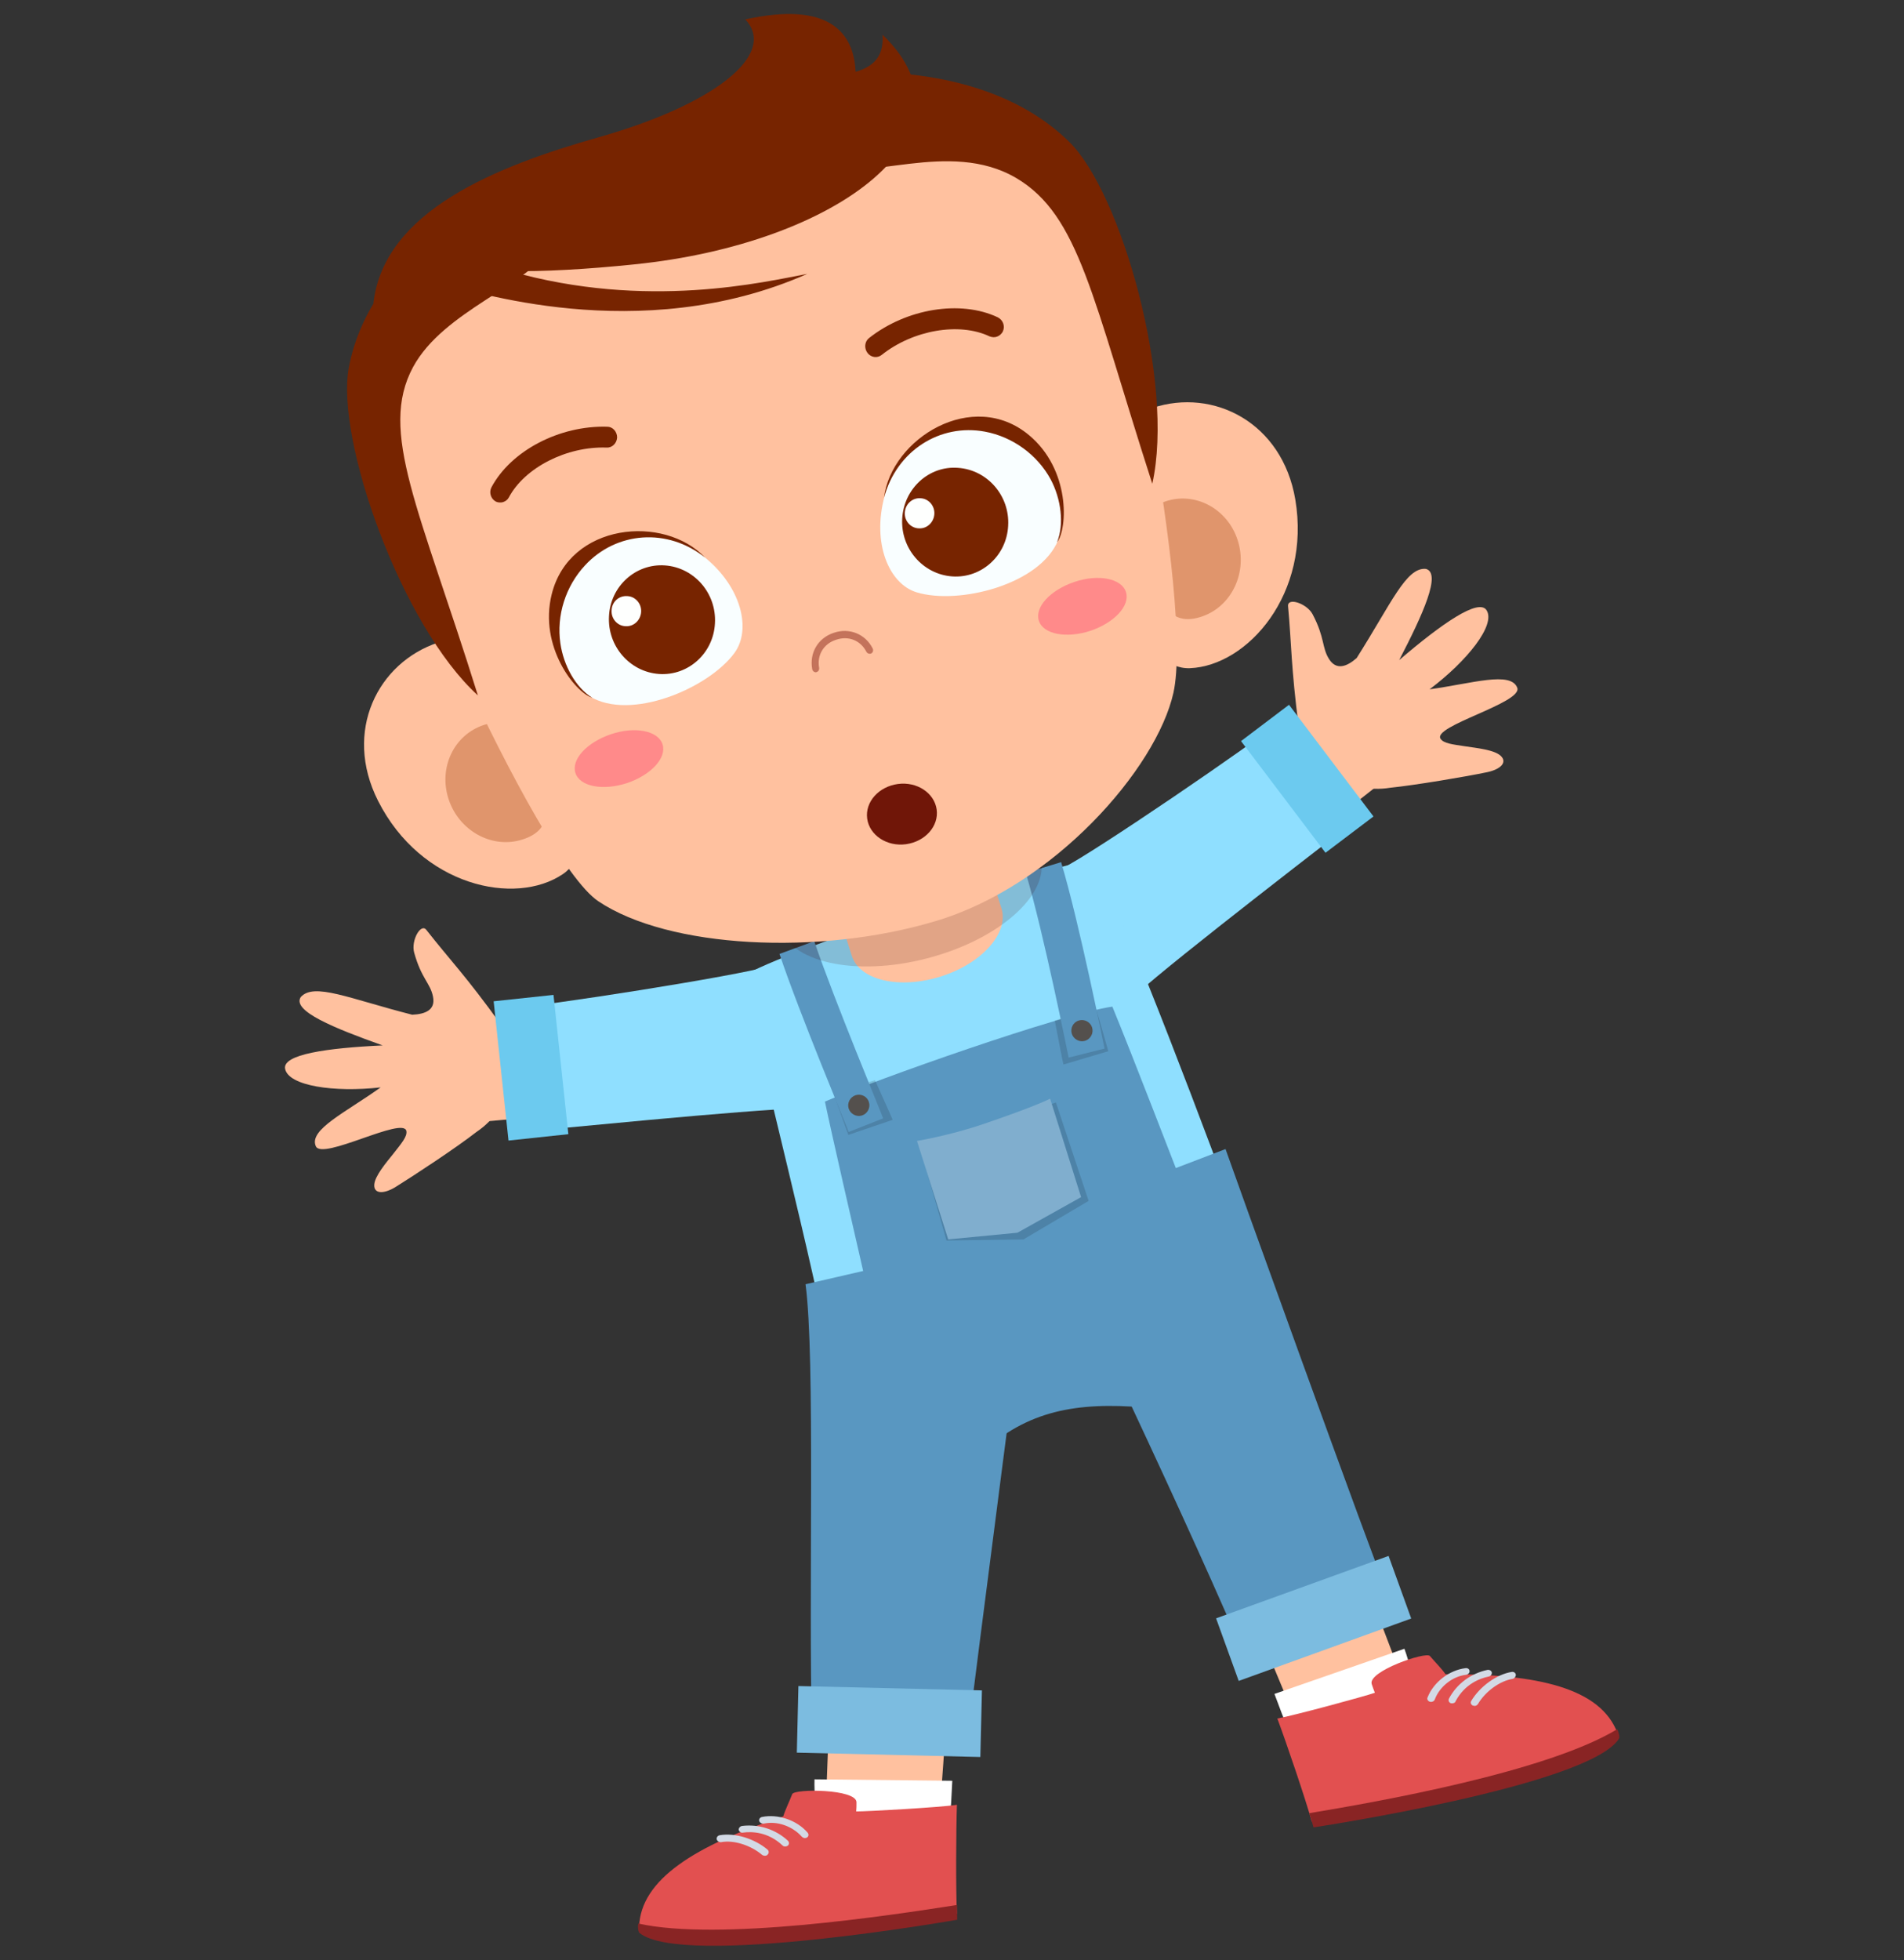
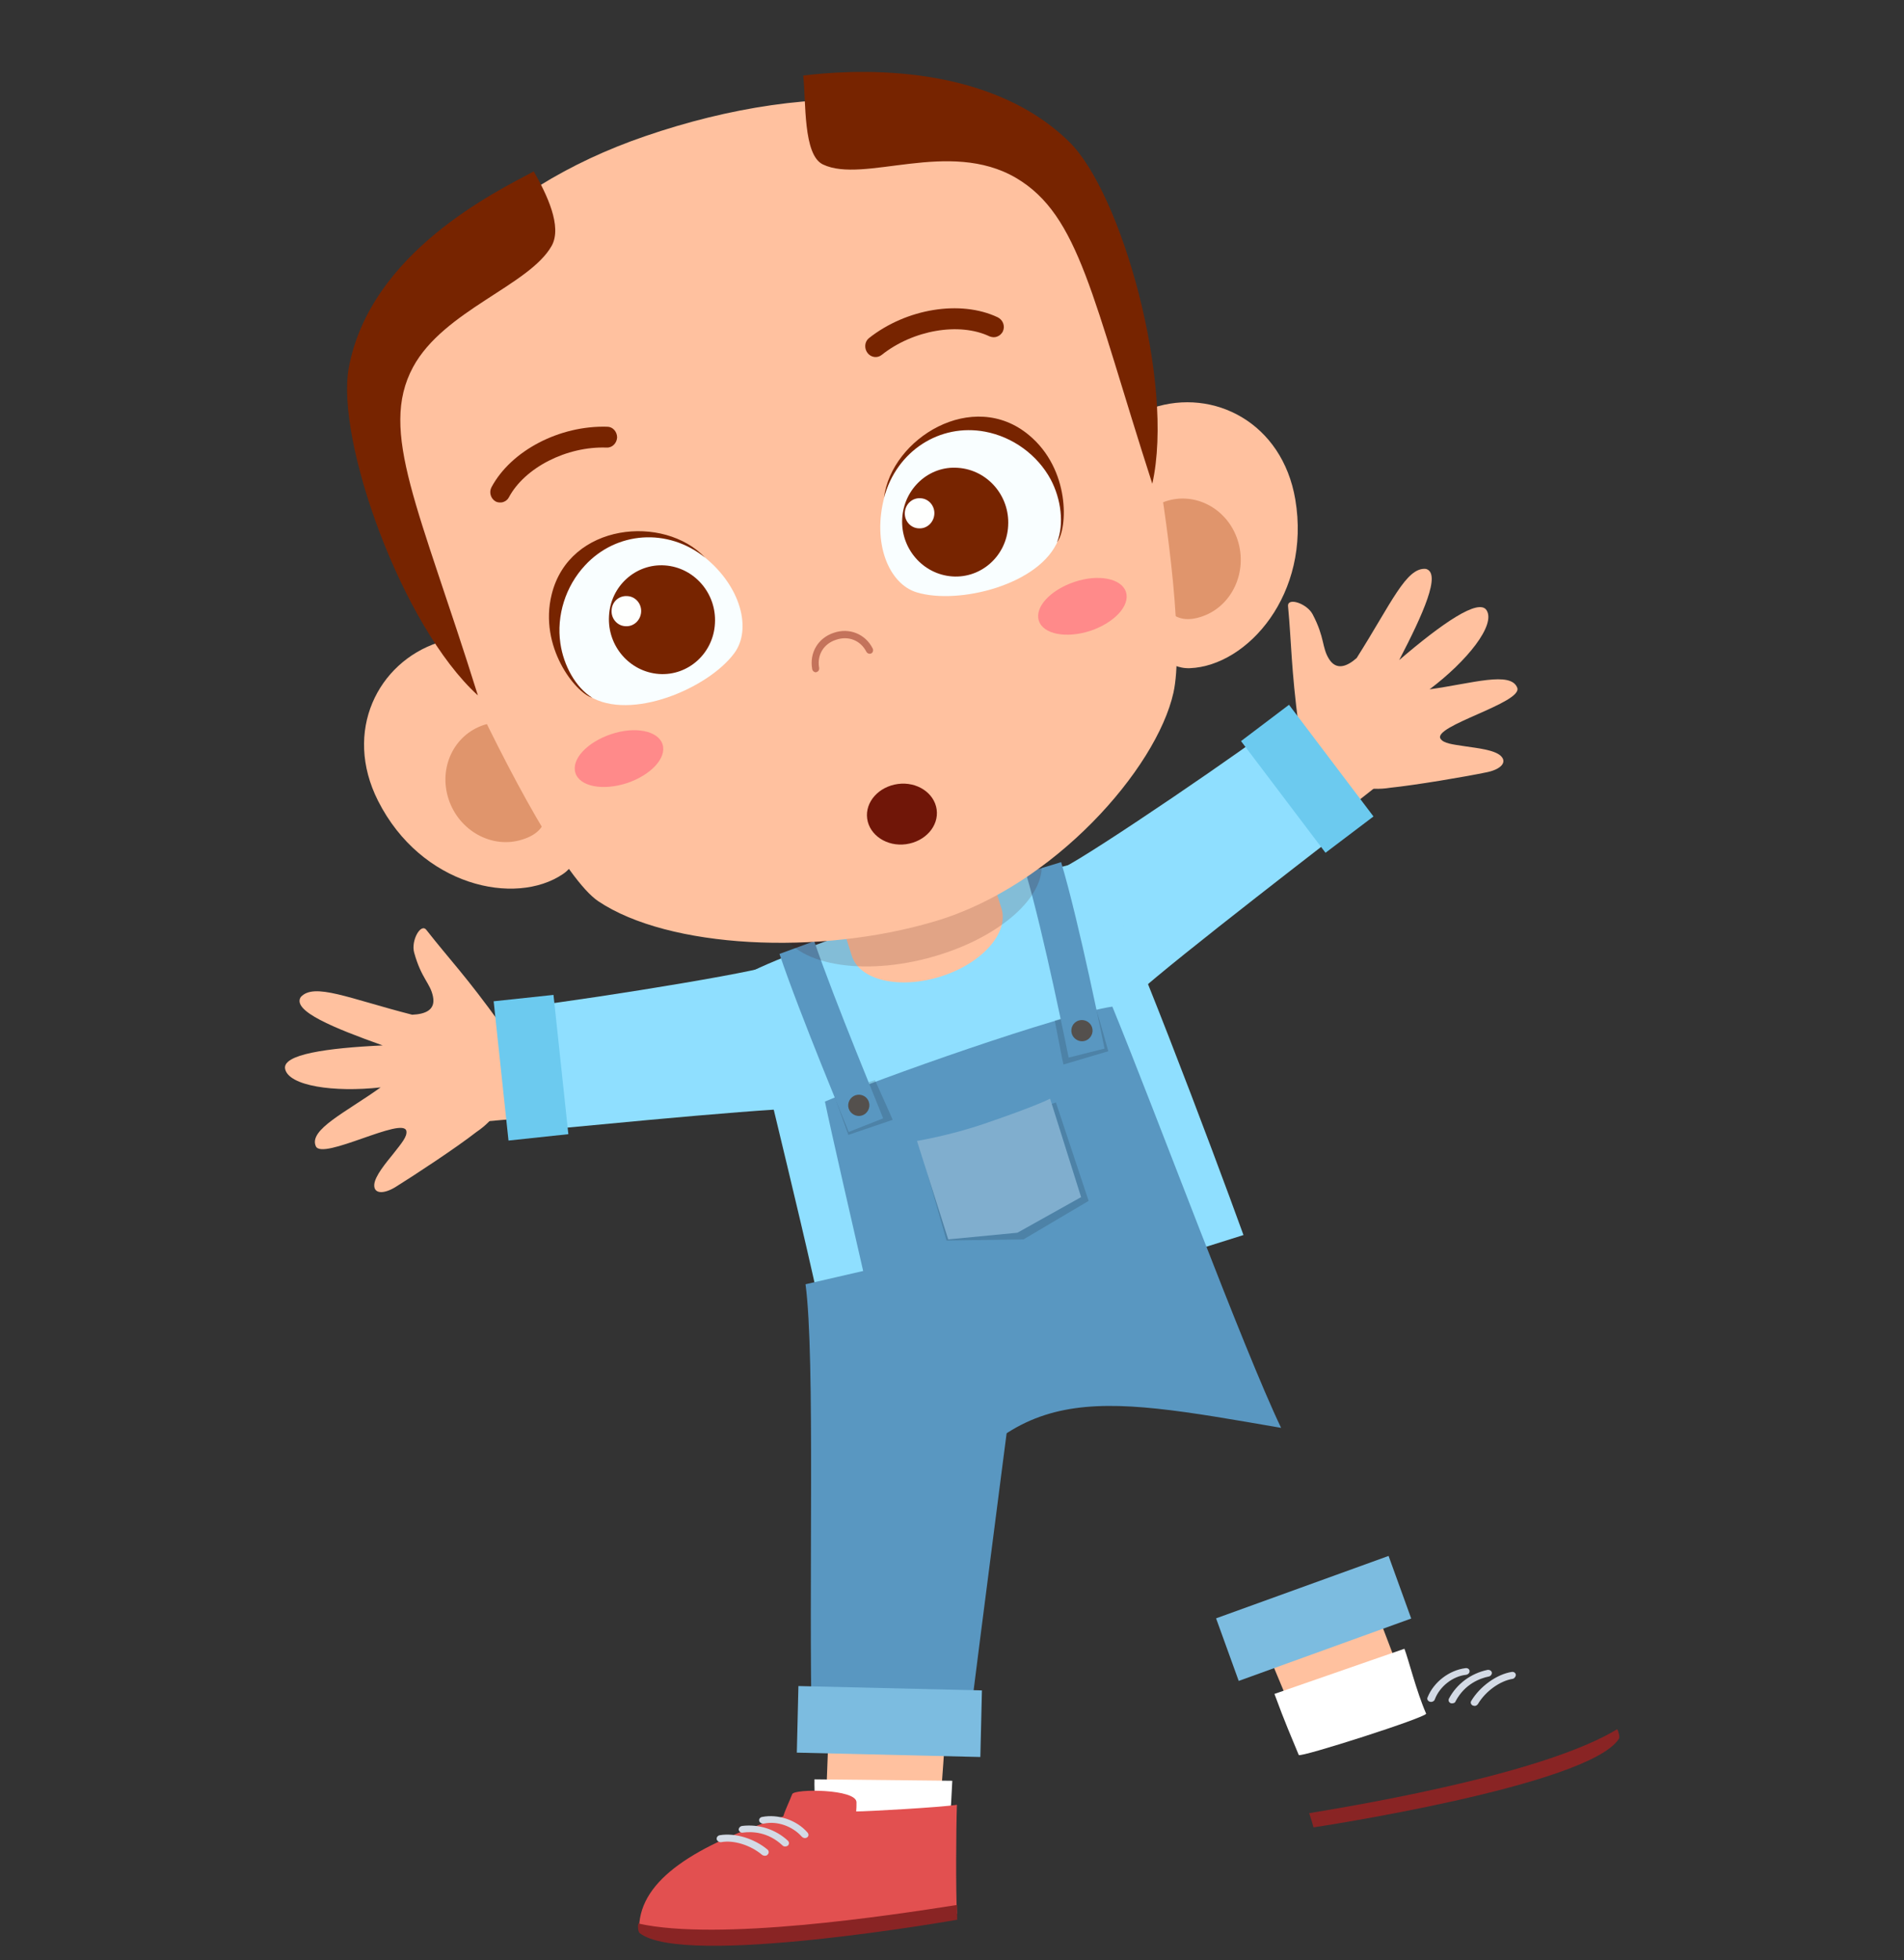
<svg xmlns="http://www.w3.org/2000/svg" version="1.1" id="Layer_1" x="0px" y="0px" viewBox="0 0 657.8 677" style="enable-background:new 0 0 657.8 677;" xml:space="preserve">
  <rect x="0" y="0" width="657.8" height="677" fill="#333333" stroke="none" />
  <style type="text/css">
	.st0{fill:#FFC19F;}
	.st1{fill:#8FDFFF;}
	.st2{fill:#6CCAEF;}
	.st3{fill:#5997C1;}
	.st4{opacity:0.14;}
	.st5{fill:#80AECE;}
	.st6{fill:#54504D;}
	.st7{fill:#FFFFFF;}
	.st8{fill:#E25050;}
	.st9{fill:#892424;}
	.st10{fill:#D3DAE5;}
	.st11{fill:#7CBCE0;}
	.st12{opacity:0.16;fill:#440B02;}
	.st13{fill:#E0956C;}
	.st14{fill:#C4735B;}
	.st15{fill:#772400;}
	.st16{fill:#FF8A8A;}
	.st17{fill:#F9FEFF;}
	.st18{fill:#FEFFFE;}
	.st19{fill:#701608;}
</style>
  <g>
    <path class="st0" d="M154.3,354.8c-1.4,8.4,0.8,25.6,1.4,33.6c45.5-3.9,68.4-6.4,120.7-10.3c-1.7-12.3-5-26.3-8.8-40   C242.9,342.9,199,348.6,154.3,354.8z" />
    <path class="st1" d="M177.7,391.2c10.8-0.9,80.8-8,99.7-8.4c0,0-3.4-27.9-11.5-49.1c-10.6,3.3-78,13.9-90.3,14.6   C173,361.8,177.7,391.2,177.7,391.2z" />
    <path class="st0" d="M140.4,390.7c0.3,1.9-1.6,4.1-4.5,7.8c-2.5,3.1-6.4,7.7-6.6,10.7c-0.2,3.2,3.2,3.3,7.2,0.9   c6.6-4.1,21.2-13.7,28.1-19.1c12.4-8.3,16.8-25.6,8.6-36.9c-12.2-17-18-22.8-25.9-32.9c-1.9-2.5-5.4,3.7-4.2,7.9   c2.5,9,5.6,10.5,6.5,15.2c0.9,4.6-2.7,6-7.2,6.2c-21.9-5.6-33.9-11.2-38.5-6.1c-3.1,4.8,11.5,10.7,28.3,16.7   c-19.3,0.9-34.7,3.1-33.7,8.1c1.2,5.9,16.9,8.2,33,6.4c-12,8.6-24.9,14.6-22.4,20.3C111.2,401,139.5,385.4,140.4,390.7z" />
    <rect x="173.2" y="344.7" transform="matrix(0.994 -0.106 0.106 0.994 -38.15 21.583)" class="st2" width="20.8" height="48.4" />
    <path class="st0" d="M463,238.7c6.8,5.1,16.9,19.2,22,25.5c-35.8,28.3-54.2,42.2-95,75.1c-7.1-10.1-14.4-22.5-21-35.2   C390.3,290.8,426.1,264.8,463,238.7z" />
    <path class="st1" d="M470.9,281.3c-8.5,6.7-64.4,49.5-78.4,62.2c0,0-16.6-22.7-25.3-43.7c9.9-4.8,66.4-43.3,75.8-51.2   C454.1,256.7,470.9,281.3,470.9,281.3z" />
    <path class="st0" d="M497.7,255.2c1.1,1.6,4,1.9,8.6,2.6c4,0.6,10,1.2,12.2,3.3c2.3,2.2,0,4.6-4.6,5.6c-7.6,1.6-24.9,4.5-33.6,5.4   c-14.7,2.4-29.7-7.2-31.6-21c-2.7-20.7-2.5-28.9-3.7-41.7c-0.3-3.2,6.5-1,8.5,2.8c4.3,8.2,3.1,11.4,5.7,15.5   c2.5,3.9,6.1,2.6,9.5-0.4c12.1-19.1,17.1-31.4,23.9-30.8c5.5,1.4-1,15.7-9.2,31.5c14.7-12.6,27.5-21.5,30.2-17.2   c3.2,5.1-6.7,17.5-19.7,27.3c14.6-2,28.1-6.4,30.3-0.5C526,242.8,494.7,250.8,497.7,255.2z" />
    <rect x="441" y="244.9" transform="matrix(-0.797 0.603 -0.603 -0.797 973.666 211.278)" class="st2" width="20.8" height="48.4" />
    <path class="st1" d="M429.6,426.6c-10.6-29.3-40.8-109.6-51.6-129.6c-23.6,3.8-106.4,31.1-121.4,40.2   c5.8,28.2,25.1,102.1,30.6,134.2L429.6,426.6z" />
    <path class="st3" d="M334.5,599.1c-3.9,0-46.9-1-54-1.1c-1.2-49,1.2-128.9-2.2-154.4l78.5-18.1   C356.8,425.5,336.1,584.4,334.5,599.1z" />
-     <path class="st3" d="M481.3,555.5c-4.7,2.4-45.6,19.1-49.7,20.5c-18.2-43.8-66.2-145.2-72-154.7l63.8-24.4   C423.3,396.9,474.3,538.6,481.3,555.5z" />
    <path class="st3" d="M442.6,493.2c-13-27.1-42.9-107.9-58.3-145.5c-17.8,2.6-81.1,25-99.3,32.8c4.7,22.6,27,117.2,33.2,147.6   C350.6,476.5,376.6,481.8,442.6,493.2z" />
    <path class="st0" d="M281.8,290.9l12.5,39.3c2.7,8.4,16.4,11.6,30.7,7.1c14.3-4.5,23.6-15.1,21-23.5l-12.5-39.3L281.8,290.9z" />
    <polygon class="st4" points="376.1,414.8 353.6,428.1 327,428.5 318,396.8 364.8,380.8  " />
    <path class="st5" d="M373.5,413.5l-22,12.3l-23.9,2.3l-10.8-34c0,0,11.5-1.9,23.4-6c17.9-6.1,22.6-8.6,22.6-8.6L373.5,413.5z" />
    <g class="st4">
      <path d="M364.4,352.5c4.5-1.5,9.3-2.8,14.2-4.2c1.2,3.7,3.9,13.4,4.3,14.8l-15.5,4.6C367,366.1,365.1,356.1,364.4,352.5z" />
    </g>
    <path class="st3" d="M381.6,362.2c-0.3-1.3-8.6-43-15-64.4l-12.2,3.7c6.2,20.9,14.5,62.4,14.8,63.8L381.6,362.2z" />
    <path class="st6" d="M370.3,357.1c0.6,1.9,2.7,3,4.6,2.4c1.9-0.6,3-2.7,2.4-4.6c-0.6-1.9-2.7-3-4.6-2.4   C370.7,353.1,369.7,355.2,370.3,357.1z" />
    <g class="st4">
      <path d="M302.3,373.1c-4.5,1.3-9.3,3.3-14.1,5.1c1.2,3.7,4.4,12.4,4.9,13.8l15.3-5.2C307.8,385.3,303.8,376.5,302.3,373.1z" />
    </g>
    <path class="st3" d="M293.2,391c-0.4-1.3-16.8-40.4-23.9-61.5l12-4.4c7,20.6,23.4,59.8,23.8,61.2L293.2,391z" />
    <path class="st6" d="M300.2,380.7c0.6,1.9-0.5,4-2.4,4.6c-1.9,0.6-4-0.5-4.6-2.4c-0.6-1.9,0.5-4,2.4-4.6   C297.5,377.7,299.6,378.7,300.2,380.7z" />
    <g>
      <path class="st0" d="M451.9,603.8c0.5,1.2,36.9-11.2,36.4-12.7c-3.4-10.2-11.3-31.1-13.3-35.7L437.2,569    C442.5,581.8,448.5,596.1,451.9,603.8z" />
      <path class="st7" d="M448.7,606.2c0.4,1,44.5-13.1,44-14.3c-3.4-7.8-6.1-18.8-7.5-22.4l-44.9,15.6    C444,595.2,446.2,600.1,448.7,606.2z" />
-       <path class="st8" d="M499.4,578.3c-1.3-1.9-3.6-4.2-5.4-6.3c-1.4-1.6-21.5,5.3-20.1,9.7c0.4,1.1,0.7,2.1,1.1,3    c-3.4,1.2-28.1,7.9-33.7,8.9c3.1,8.3,9.7,27.7,11.9,35.6c0,0,88.4-13.9,105.6-30.6C553,583.1,531.2,578.1,499.4,578.3z" />
      <path class="st9" d="M452.3,626.3c0.6,1.7,1.1,3.4,1.5,4.9c0,0,95.1-14.3,105.5-30.6c0.4-0.6-0.1-2.5-0.6-3.3    C534.3,612.1,475.8,622.4,452.3,626.3z" />
      <path class="st10" d="M506.5,578.5c0.7-0.1,1.3-0.7,1.2-1.3c0-0.7-0.7-1.1-1.4-1c-5.6,0.7-11,4.8-13.1,10.1    c-0.3,0.6,0.1,1.3,0.8,1.5c0.3,0.1,0.5,0.1,0.8,0c0.4-0.1,0.8-0.4,0.9-0.8C497.4,582.5,501.9,579,506.5,578.5z M514.3,579.1    c0.7-0.1,1.2-0.8,1.1-1.4c-0.1-0.6-0.8-1-1.5-0.9c-5.7,1.2-10.6,4.8-13.3,9.9c-0.3,0.6-0.1,1.3,0.6,1.6c0.3,0.1,0.6,0.1,0.9,0    c0.4-0.1,0.7-0.3,0.8-0.7C506.1,581.6,511.4,579.7,514.3,579.1z M523.7,578.5c-0.1-0.7-0.7-1.1-1.4-1c-5.2,0.8-11,5-14,10    c-0.4,0.6-0.1,1.3,0.5,1.6c0.3,0.1,0.6,0.2,1,0.1c0.3-0.1,0.6-0.3,0.8-0.6c2.6-4.4,7.6-8,12-8.7    C523.2,579.8,523.7,579.1,523.7,578.5z" />
    </g>
    <rect x="422.5" y="547.5" transform="matrix(0.94 -0.34 0.34 0.94 -163.165 187.993)" class="st11" width="63.4" height="23" />
    <g>
      <path class="st0" d="M323.8,636.5c-0.1,1.3-38.6,1.1-38.6-0.5c0-10.8,0.8-33.1,1.2-38.1l40.2,0.8    C325.7,612.6,324.5,628.1,323.8,636.5z" />
      <path class="st7" d="M327.6,637.7c-0.1,1-46.4,1.7-46.2,0.5c0.8-8.5-0.2-19.7,0-23.6l47.6,0.5C328.5,625.9,328,631.1,327.6,637.7z    " />
      <path class="st8" d="M270.6,627.4c0.7-2.3,2.1-5.1,3.1-7.7c0.8-1.9,22.1-1.8,22.2,2.8c0,1.2,0,2.2-0.1,3.2    c3.6,0,29.1-1.4,34.8-2.3c-0.3,8.9-0.4,29.4,0,37.6c0,0-88.3,14.9-109.8,4.6C221.3,649.1,240.4,637.4,270.6,627.4z" />
      <path class="st9" d="M330.6,658c0,1.8,0.1,3.6,0.1,5.1c0,0-94.7,16.7-109.7,4.6c-0.6-0.5-0.7-2.4-0.5-3.3    C248.2,670.6,307,661.7,330.6,658z" />
      <path class="st10" d="M277,634.4c0.3,0.3,0.7,0.5,1.1,0.5c0.3,0,0.5-0.1,0.7-0.2c0.6-0.4,0.7-1.1,0.2-1.7    c-3.7-4.3-10.2-6.5-15.7-5.4c-0.7,0.1-1.2,0.8-1,1.4c0.2,0.6,0.9,1,1.6,0.9C268.5,628.9,273.8,630.8,277,634.4z M270.3,637.4    c0.3,0.3,0.6,0.4,1,0.4c0.3,0,0.6-0.1,0.9-0.3c0.5-0.5,0.5-1.2,0-1.7c-4.2-3.9-10-5.8-15.8-5.1c-0.7,0.1-1.2,0.7-1.2,1.3    c0.1,0.6,0.8,1.2,1.5,1C259.7,632.6,265.3,632.7,270.3,637.4z M249.2,636.3c4.4-0.8,10.2,1.1,14.1,4.4c0.3,0.2,0.6,0.3,1,0.3    c0.3,0,0.7-0.1,0.9-0.4c0.5-0.5,0.5-1.2,0-1.7c-4.5-3.8-11.2-5.9-16.5-5c-0.7,0.1-1.2,0.7-1.1,1.4    C247.8,636,248.5,636.4,249.2,636.3z" />
    </g>
    <rect x="275.6" y="583.3" transform="matrix(-1 -2.377040e-02 2.377040e-02 -1 600.427 1196.739)" class="st11" width="63.4" height="23" />
    <path class="st12" d="M359.5,296.2c3.3,12.7-14.2,28.3-39.1,34.8c-24.9,6.5-47.8,1.4-51.1-11.3c-3.3-12.7,14.2-28.3,39.1-34.8   C333.3,278.4,356.2,283.5,359.5,296.2z" />
    <g>
      <path class="st0" d="M130.6,276.6c14.9,29.5,47.4,36.5,63.9,25.3c12.7-8.6,4.8-37.2-1.8-51.4c-8.6-18.7-27.8-33-41.2-28.6    C130.5,228.8,118.5,252.6,130.6,276.6z" />
      <path class="st13" d="M155,276.1c3.6,10.9,15,17.2,25.4,13.9c10.4-3.2,9.6-11.3,5.9-22.3c-3.6-10.9-8.8-20.5-19.1-17.3    C156.8,253.8,151.4,265.2,155,276.1z" />
      <path class="st0" d="M447.5,172.5c5.5,32.6-16.5,57.5-36.4,58.3c-15.3,0.6-25.9-27.1-29.1-42.4c-4.1-20.2,2.8-43.1,16.2-47.5    C419.3,133.9,443,146,447.5,172.5z" />
      <path class="st13" d="M427.6,186.6c3.5,10.9-1.9,22.7-12.2,26.3c-10.3,3.6-14.4-3.4-18-14.4c-3.5-10.9-5.1-21.7,5.2-25.3    C412.9,169.7,424.1,175.7,427.6,186.6z" />
      <path class="st0" d="M129.2,148.1c-2,17.7,55.8,148.6,77.5,163.2c24.3,16.3,76.3,18.9,116.4,6.9c40.9-12.1,76.4-52.6,82.3-78.9    C412.3,208.2,387,82,377.2,69.6C343.8,27.5,280.1,27.4,223,47C169.5,65.3,134.3,102.3,129.2,148.1z" />
      <path class="st14" d="M282.2,232.1c0.6-0.2,0.9-0.8,0.8-1.4c-0.8-4.4,1.5-8.3,5.8-9.7c4.3-1.5,8.5,0.2,10.5,4.1    c0.3,0.6,1.1,0.9,1.7,0.6c0.6-0.3,0.8-1.1,0.5-1.7c-2.5-5-8.1-7.3-13.5-5.4c-5.4,1.8-8.4,6.9-7.4,12.5c0.1,0.7,0.8,1.2,1.4,1.1    L282.2,232.1z" />
      <path class="st15" d="M173.9,173.4c0.8-0.3,1.5-0.8,1.9-1.6c5.5-10.3,20-17.7,33.8-17.2c1.9,0.1,3.5-1.5,3.6-3.5    c0-2-1.5-3.7-3.4-3.7c-16.4-0.5-33.2,8.2-40,20.9c-0.9,1.7-0.3,3.9,1.4,4.9C171.9,173.6,173,173.7,173.9,173.4z" />
      <path class="st15" d="M344.4,116.3c0.9-0.3,1.7-1,2.1-1.9c0.8-1.8,0-3.9-1.8-4.8c-12.9-6.1-31.6-3-44.5,7.2    c-1.5,1.2-1.7,3.5-0.5,5.1c1.2,1.6,3.4,1.9,4.9,0.7c10.8-8.6,26.8-11.4,37.3-6.4C342.7,116.5,343.6,116.6,344.4,116.3z" />
      <path class="st16" d="M389,204.5c1.5,4.7-4,10.6-12.3,13.4c-8.3,2.7-16.3,1.2-17.8-3.5c-1.5-4.7,4-10.6,12.3-13.4    C379.5,198.2,387.5,199.8,389,204.5z" />
      <path class="st16" d="M228.9,257.1c1.5,4.7-4,10.6-12.3,13.4c-8.3,2.7-16.3,1.2-17.8-3.5c-1.5-4.7,4-10.6,12.3-13.4    C219.4,250.8,227.4,252.4,228.9,257.1z" />
-       <path class="st15" d="M304.9,12c0.5,7.1-2.7,10.9-9.3,12.8c-0.6-13.4-9-24.5-38.1-18.1C268.9,19,246,36.3,207.2,47.3    c-35.7,10.1-74.6,25.5-78.2,57.5c7.1-2.7,18.5-7.4,25.5-6.3c6.5,1,66.1,21.9,124.4-3.9c-14.5,2.7-55.4,12.6-102.9-1    c11.2,0.3,27-0.6,43.3-2.3C289.2,84.2,340.5,46.1,304.9,12z" />
      <g>
-         <path class="st17" d="M305.6,171.4c-4.4,16.2,1.5,30.3,11.1,33.2c14.4,4.4,42.7-2.6,48.9-18.1c6-15-5.8-34.6-25.1-38.2     C323.6,145.1,309.8,155.7,305.6,171.4z" />
+         <path class="st17" d="M305.6,171.4c-4.4,16.2,1.5,30.3,11.1,33.2c14.4,4.4,42.7-2.6,48.9-18.1c6-15-5.8-34.6-25.1-38.2     C323.6,145.1,309.8,155.7,305.6,171.4" />
        <path class="st15" d="M355.5,150.3c-19.4-16.2-47.5,1.1-50.1,21.6c4.4-16.2,19.3-25.7,34.9-22.8c9.6,1.8,18.1,8,22.7,16.5     c3.6,6.8,4.7,15.4,2.2,21.7C368.9,182.5,369.8,162.2,355.5,150.3z" />
        <path class="st15" d="M311.7,179.1c-0.6,10.4,7.2,19.3,17.3,20c10.1,0.7,18.8-7.2,19.3-17.5c0.6-10.4-7.2-19.3-17.3-20     C321,160.8,312.3,168.7,311.7,179.1z" />
        <path class="st18" d="M312.6,177c-0.2,2.9,2,5.4,4.8,5.5c2.8,0.2,5.2-2,5.4-4.9c0.2-2.9-2-5.4-4.8-5.5     C315.2,171.9,312.8,174.1,312.6,177z" />
      </g>
      <g>
        <path class="st17" d="M243.1,192.2c13.1,10.4,16.6,25.3,10.6,33.4c-9,12.2-35.9,23.6-50,14.9c-13.7-8.4-15.6-31.4-2.3-45.8     C213.2,181.9,230.5,182.1,243.1,192.2z" />
        <path class="st15" d="M190.6,205.3c6.1-24.7,38.8-27.7,53-12.7c-13-10.4-30.7-9-41.5,2.7c-6.7,7.2-9.9,17.3-8.5,26.9     c1.1,7.7,5.3,15.3,11,18.8C198.8,239.3,186.1,223.4,190.6,205.3z" />
        <path class="st15" d="M210.4,212.8c-0.6,10.4,7.2,19.3,17.3,20c10.1,0.7,18.8-7.2,19.3-17.5c0.6-10.4-7.2-19.3-17.3-20     C219.6,194.6,210.9,202.5,210.4,212.8z" />
        <path class="st18" d="M211.3,210.8c-0.2,2.9,2,5.4,4.8,5.5c2.8,0.2,5.2-2,5.4-4.9c0.2-2.9-2-5.4-4.8-5.5     C213.8,205.7,211.4,207.9,211.3,210.8z" />
      </g>
      <path class="st19" d="M323.6,279.6c0.8,5.8-4,11.1-10.6,12c-6.6,0.9-12.6-3.1-13.4-8.8c-0.8-5.8,4-11.1,10.6-12    C316.8,269.9,322.8,273.9,323.6,279.6z" />
    </g>
    <path class="st15" d="M398.1,167.1c-20.8-64.5-25.2-92.7-47-105.6c-23.3-13.7-52.6,2.1-66.8-4.7c-6.9-3.3-5.8-21.7-6.8-30.7   c14.5-1.8,62.6-5.7,91.8,22.8C387.5,66.6,405.9,132.2,398.1,167.1z" />
    <path class="st15" d="M165.1,240.2c-20.2-64.7-34.4-91.1-22.4-113.4c10.6-19.6,40.2-28.2,47.9-41.9c3.7-6.7-1.7-17.8-6.2-25.7   c-12.8,6.9-56.4,27.8-63.9,67.8C115.9,151.9,138.7,216.2,165.1,240.2z" />
  </g>
</svg>